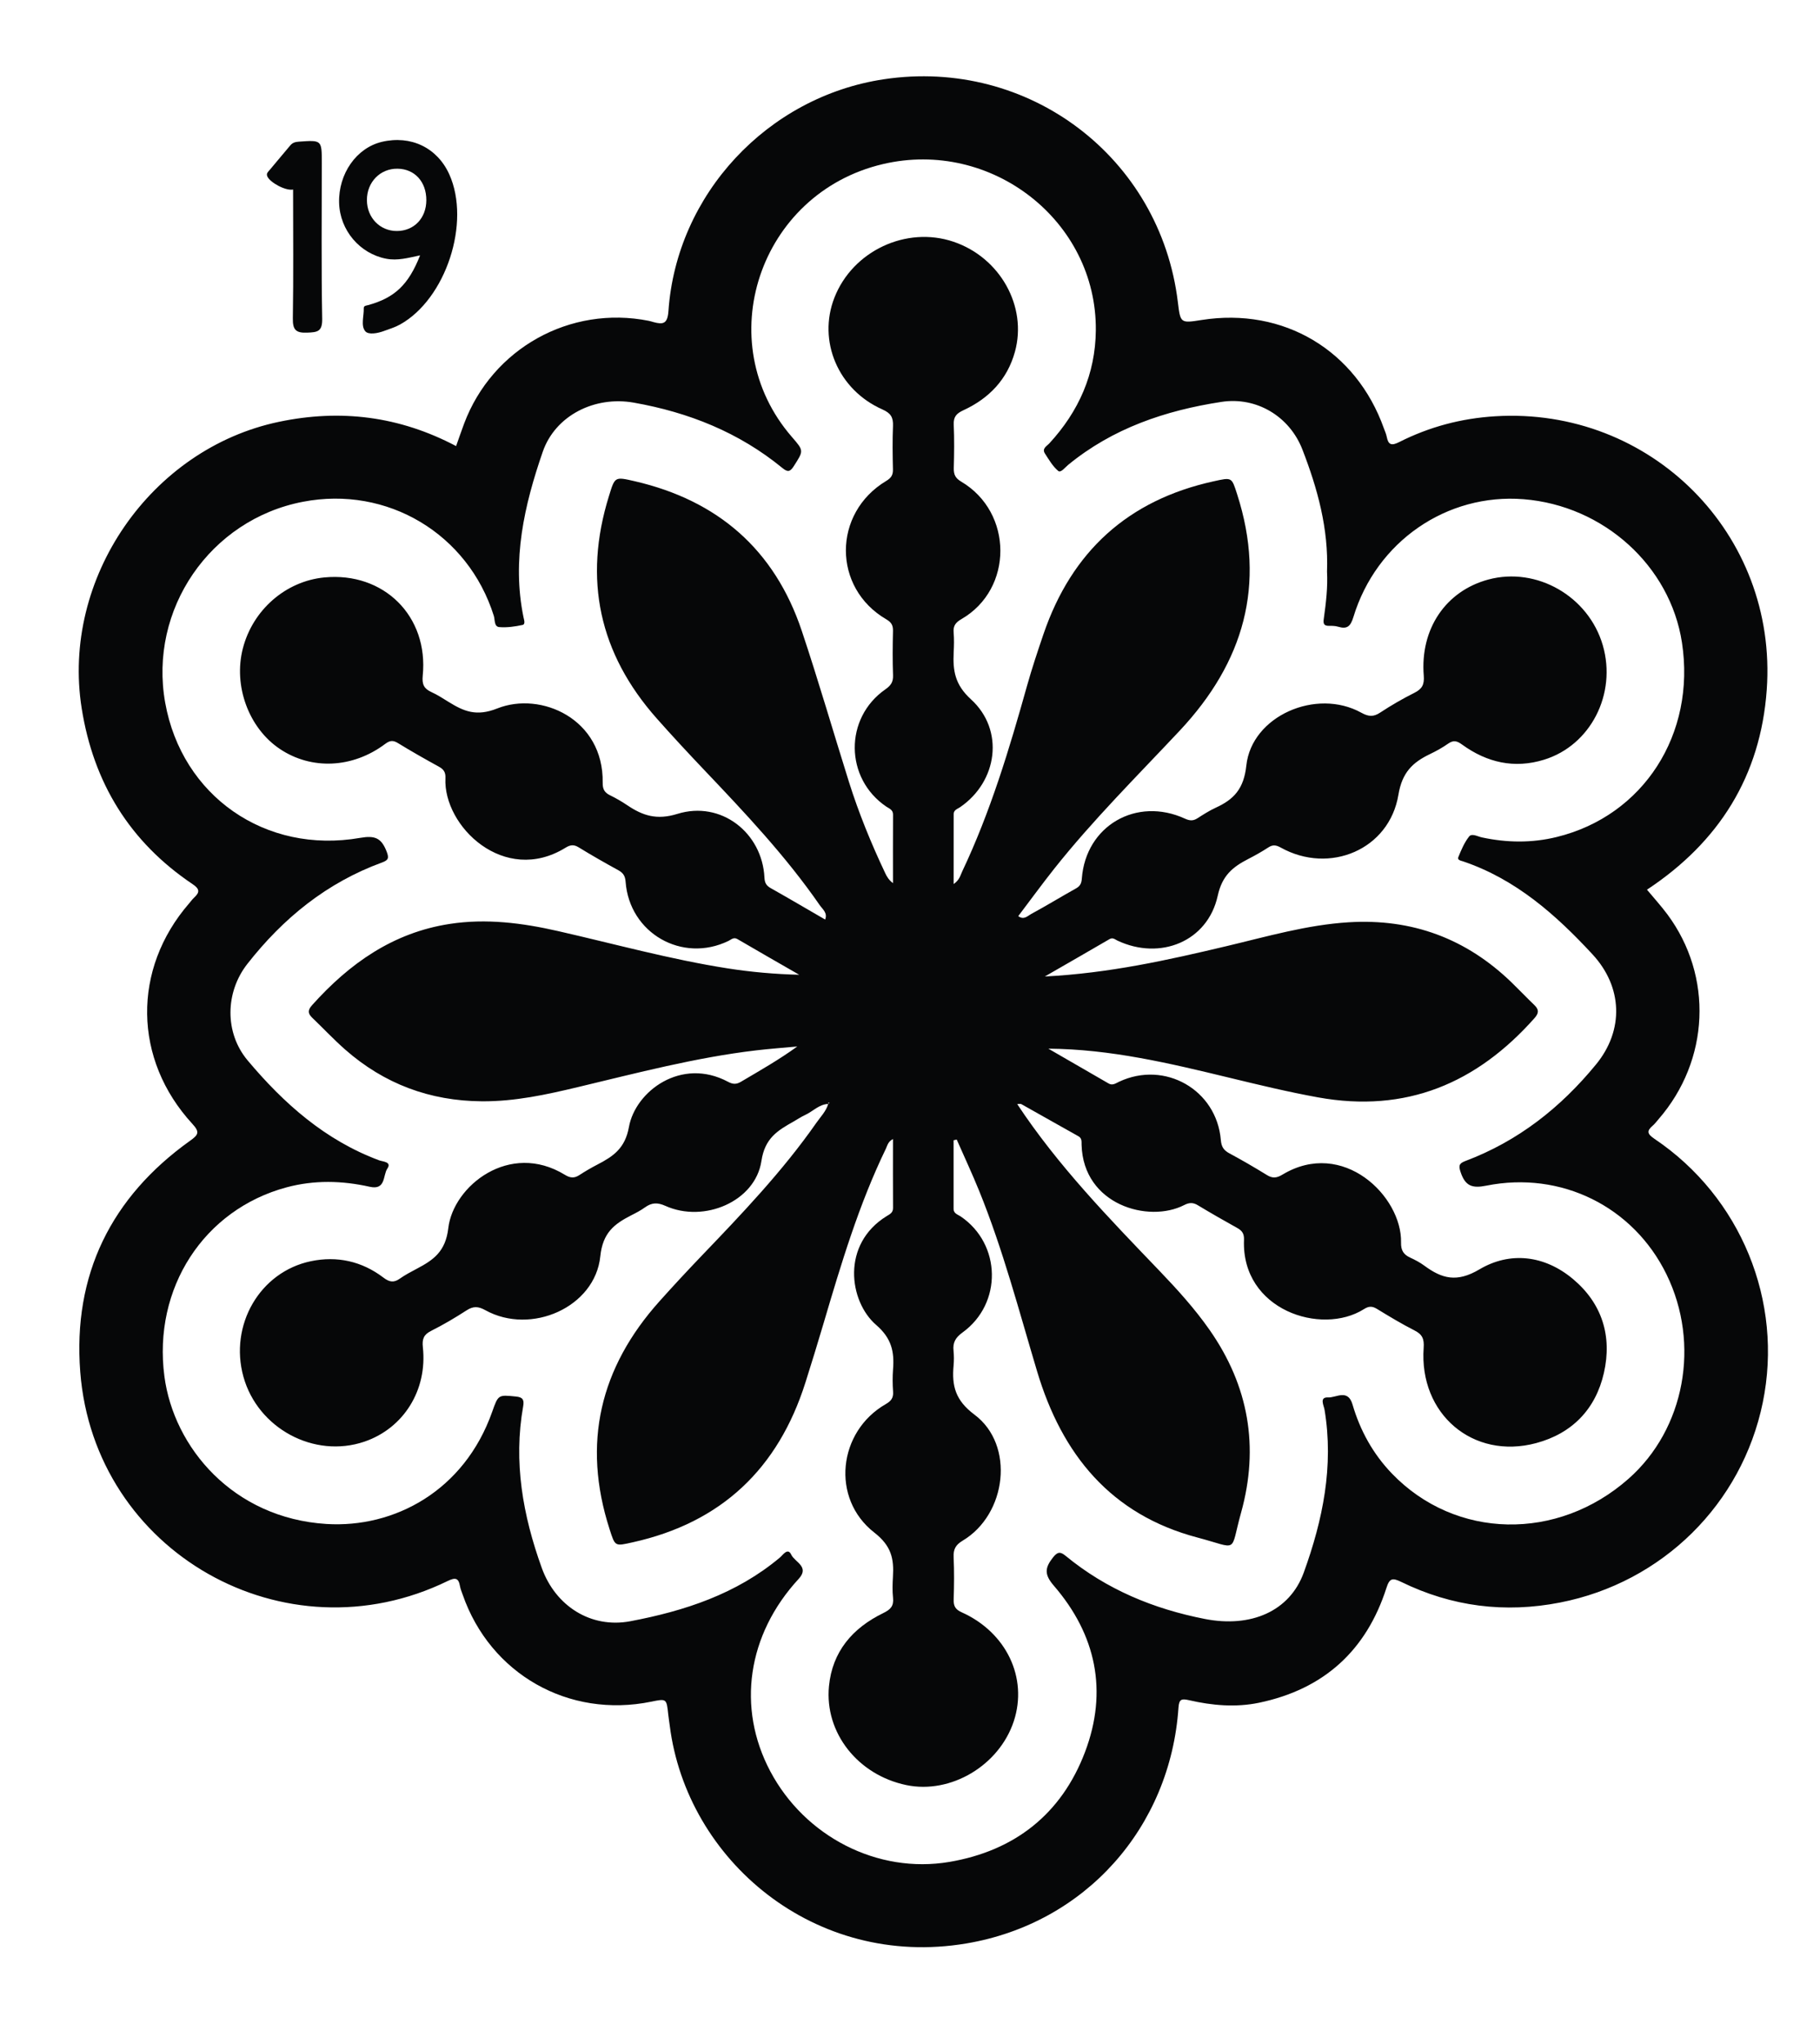
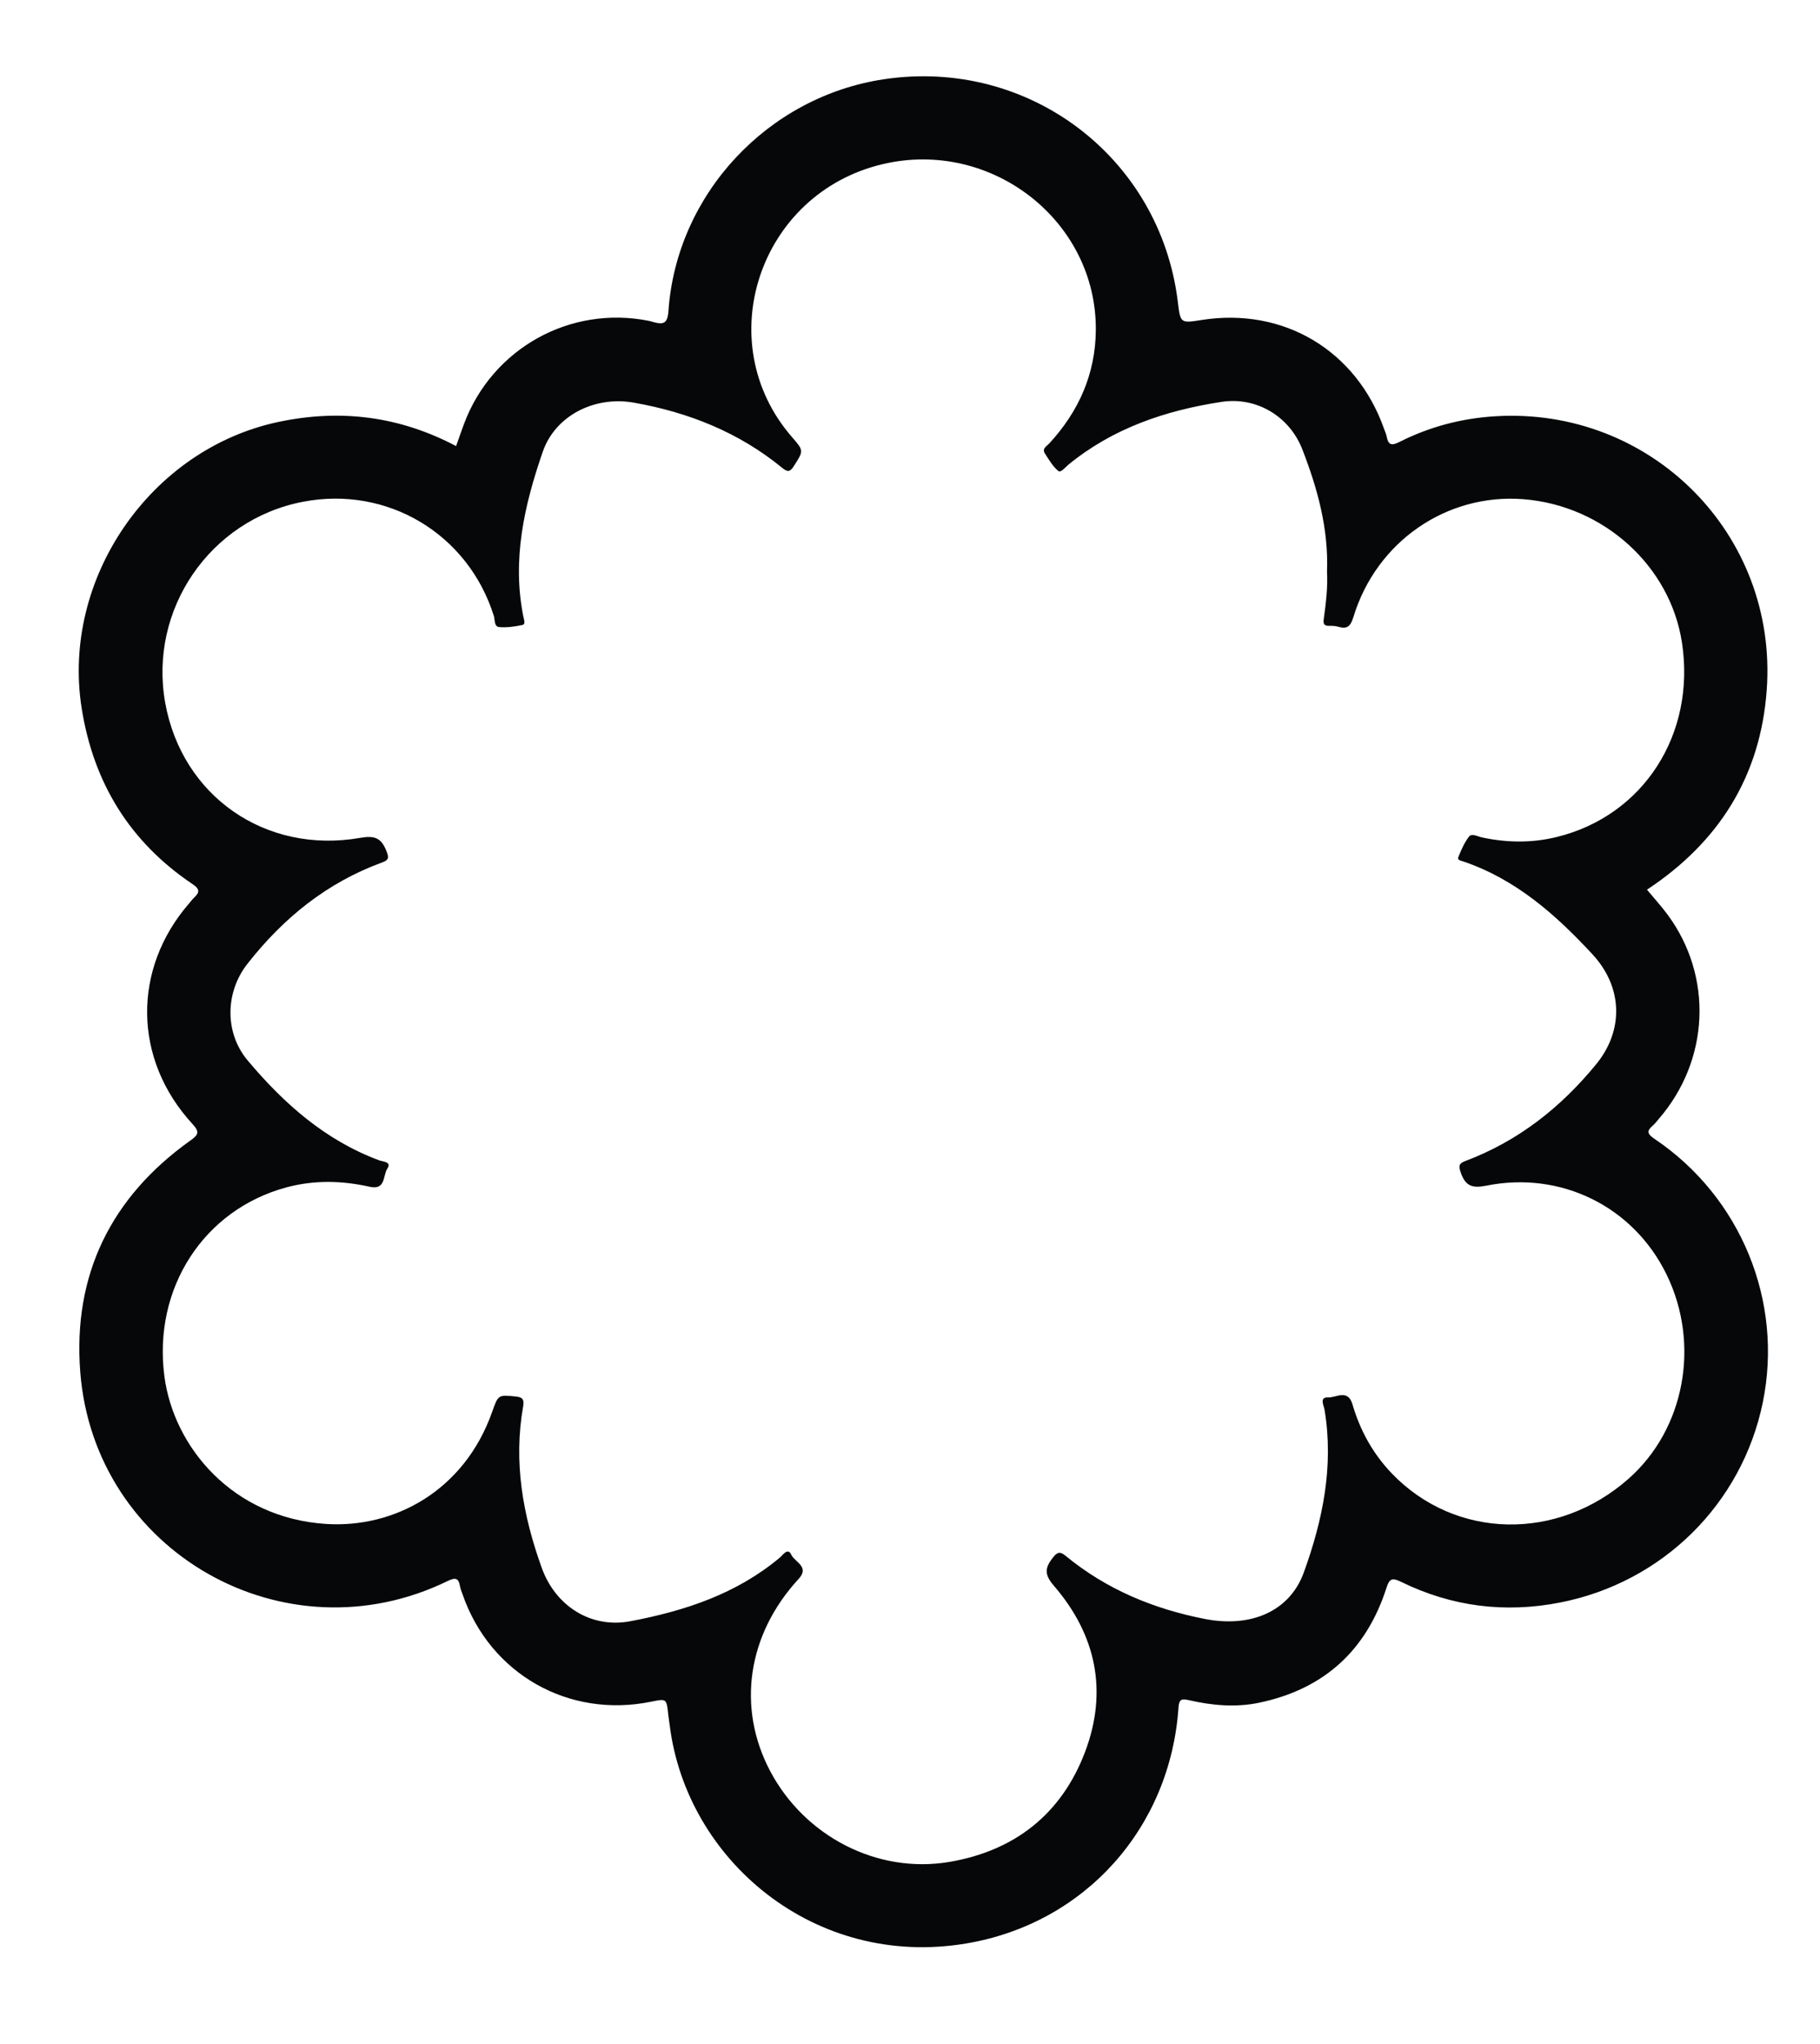
<svg xmlns="http://www.w3.org/2000/svg" version="1.1" id="Layer_1" x="0px" y="0px" viewBox="0 0 367 412" style="enable-background:new 0 0 367 412;" xml:space="preserve">
  <style type="text/css">
	.st0{fill:#060708;}
</style>
  <g>
    <path class="st0" d="M91.97,89.93c0.56-1.56,1.06-3.04,1.61-4.51c5.69-15.17,21.38-23.91,37.25-20.74   c0.33,0.07,0.64,0.17,0.96,0.26c1.95,0.53,2.82,0.33,3-2.23c1.63-23.55,20-43.21,43.43-46.73c29.19-4.39,55.75,15.73,59.29,44.91   c0.52,4.29,0.52,4.29,4.79,3.62c16.52-2.61,31.16,6.11,36.77,21.88c0.2,0.55,0.45,1.09,0.56,1.66c0.32,1.66,0.98,1.85,2.52,1.07   c6.07-3.07,12.51-4.78,19.34-5.2c31.37-1.93,57.01,23.74,54.77,55.14c-1.24,17.36-9.59,30.68-24.15,40.3   c1.37,1.65,2.82,3.24,4.11,4.97c9.27,12.48,8.53,29.43-1.77,41.29c-0.38,0.44-0.73,0.92-1.17,1.3c-1.29,1.1-1.1,1.69,0.34,2.67   c17.43,11.72,26.03,32.76,21.84,53.16c-4.2,20.46-20.25,36.29-40.88,40.32c-11.14,2.18-21.84,0.82-32.03-4.16   c-1.77-0.86-2.35-0.76-2.98,1.22c-4.07,12.65-12.65,20.42-25.68,23.14c-4.71,0.98-9.46,0.56-14.11-0.51   c-1.49-0.34-2.02-0.25-2.14,1.47c-1.63,24.13-18.75,43.53-42.79,47.57c-30.54,5.14-56.37-16.75-59.8-43.93   c-0.09-0.74-0.22-1.48-0.3-2.23c-0.34-3.22-0.34-3.22-3.45-2.58c-16.64,3.4-32.45-5.58-38.01-21.6c-0.19-0.55-0.43-1.09-0.53-1.66   c-0.29-1.68-0.91-1.84-2.49-1.07c-32.79,15.99-71.28-5.77-74.09-42.16c-1.51-19.53,6.18-35.21,22.18-46.62   c1.66-1.18,1.95-1.73,0.43-3.38c-11.95-12.99-12.16-31.2-0.64-44.47c0.33-0.38,0.62-0.79,0.98-1.13c1.16-1.07,1.18-1.74-0.3-2.73   c-12.66-8.5-19.98-20.42-22.36-35.44c-4.15-26.15,13.89-52.34,39.78-57.76C68.68,82.43,80.54,83.9,91.97,89.93z M267.59,115.25   c0.33-8.66-1.91-16.75-4.96-24.62c-2.6-6.71-9.27-10.69-16.32-9.61c-11.3,1.73-21.92,5.31-30.93,12.71   c-0.62,0.51-1.47,1.65-1.99,1.21c-1.1-0.92-1.88-2.27-2.68-3.51c-0.65-1.01,0.36-1.48,0.89-2.05c5.93-6.44,9.29-13.98,9.37-22.78   c0.21-22.08-21.06-38.65-42.93-33.52c-24.98,5.86-34.99,35.89-18.33,55.04c2.42,2.78,2.35,2.74,0.34,5.88   c-0.76,1.19-1.26,1.18-2.28,0.35c-8.76-7.18-18.88-11.22-29.98-13.18c-7.88-1.39-15.82,2.59-18.35,9.92   c-3.73,10.8-6.24,21.79-3.88,33.33c0.1,0.51,0.45,1.43-0.2,1.57c-1.53,0.33-3.14,0.56-4.68,0.43c-1.07-0.09-0.85-1.45-1.1-2.26   c-5.2-16.55-21.48-26.29-38.51-23c-18.72,3.61-31.12,21.7-27.76,40.5c3.36,18.8,20.18,30.59,39.33,27.25   c2.98-0.52,4.25,0.04,5.3,2.7c0.56,1.4,0.36,1.8-0.91,2.27c-11.12,4.06-19.92,11.21-27.15,20.44c-4.49,5.73-4.61,13.88,0.04,19.44   c7.3,8.7,15.65,16.11,26.53,20.16c0.76,0.28,2.6,0.28,1.65,1.68c-0.91,1.34-0.27,4.39-3.55,3.65c-5.58-1.25-11.2-1.38-16.78,0.12   c-16.68,4.49-26.95,20.34-24.62,38.09c1.88,14.33,13.84,28.59,32.67,29.77c13.61,0.85,27.78-6.61,33.43-22.62   c1.23-3.48,1.22-3.43,4.82-3.07c1.36,0.14,1.65,0.67,1.43,1.94c-2,11.24-0.07,22.03,3.75,32.62c2.76,7.65,9.87,12.24,17.85,10.74   c10.94-2.07,21.41-5.49,30.16-12.84c0.61-0.51,1.6-2.09,2.3-0.57c0.69,1.48,3.76,2.41,1.49,4.87   c-10.36,11.22-12.52,25.98-5.72,38.8c6.96,13.11,21.58,20.72,36.11,18.26c13.13-2.23,22.6-9.62,27.35-22.15   c4.65-12.27,2.24-23.66-6.28-33.53c-1.98-2.29-1.82-3.61-0.17-5.71c0.96-1.22,1.53-1.14,2.56-0.3   c8.21,6.75,17.68,10.68,28.06,12.71c9.31,1.82,17.11-1.56,19.94-9.35c3.84-10.59,6.08-21.46,4.19-32.83   c-0.14-0.87-1.11-2.57,0.72-2.48c1.62,0.08,3.98-1.79,4.92,1.42c1.54,5.27,4.15,9.99,7.98,13.96c12.8,13.26,33.37,13.68,47.71,0.99   c11.32-10.01,14.49-27.15,7.62-41.19c-6.67-13.63-21.22-20.9-36.34-17.87c-2.79,0.56-4.19,0.1-5.13-2.61   c-0.47-1.35-0.43-1.86,0.91-2.36c10.63-4,19.21-10.75,26.37-19.49c5.66-6.91,5.36-15.61-0.74-22.19   c-7.43-8.02-15.47-15.13-26.06-18.72c-0.45-0.15-1.23-0.26-0.99-0.85c0.59-1.45,1.22-2.96,2.18-4.17c0.55-0.7,1.7-0.01,2.58,0.18   c5.03,1.08,10.07,1.15,15.08-0.08c17.5-4.28,28.09-20.74,25.26-39.21c-2.37-15.46-15.79-27.6-31.93-28.89   c-15.5-1.23-29.7,8.53-34.33,23.78c-0.58,1.9-1.29,2.46-3.09,1.92c-0.55-0.16-1.16-0.18-1.73-0.17c-1.16,0.03-1.3-0.44-1.13-1.52   C267.39,121.5,267.76,118.35,267.59,115.25z" />
-     <path class="st0" d="M84.71,51.48c-2.42,0.51-4.54,1.12-6.83,0.68c-5.31-1.02-9.35-5.71-9.5-11.28c-0.15-5.86,3.5-11.06,8.61-12.28   c5.85-1.39,11.18,1.17,13.61,6.55c4.37,9.7-0.67,25.12-9.93,30.27c-1,0.56-2.13,0.9-3.22,1.3c-1.28,0.48-3.16,0.83-3.8,0.05   c-0.93-1.14-0.25-3.03-0.3-4.6c-0.02-0.55,0.44-0.54,0.85-0.65C79.58,60.05,82.38,57.41,84.71,51.48z M85.97,40.36   c0.01-3.72-2.36-6.31-5.81-6.35c-3.5-0.05-6.19,2.72-6.17,6.34c0.01,3.53,2.63,6.23,6.03,6.22C83.48,46.57,85.96,43.99,85.97,40.36   z" />
-     <path class="st0" d="M59.1,38.21c-1.49,0.31-4.64-1.4-5.19-2.64c-0.27-0.61,0.15-0.92,0.44-1.27c1.38-1.67,2.79-3.31,4.17-4.97   c0.46-0.56,1.01-0.72,1.73-0.77c4.64-0.33,4.64-0.35,4.64,4.26c0,10.49-0.11,20.98,0.08,31.47c0.04,2.58-0.98,2.69-3.01,2.77   c-2.3,0.1-2.95-0.56-2.91-2.89C59.19,55.59,59.1,47.02,59.1,38.21z" />
-     <path class="st0" d="M167.09,222.55c-1.9,0.03-3.14,1.5-4.72,2.22c-0.83,0.38-1.59,0.9-2.38,1.35c-3.18,1.79-5.76,3.33-6.45,7.93   c-1.22,8.14-11.55,12.57-19.37,9.05c-1.6-0.72-2.76-0.66-4.1,0.3c-0.87,0.63-1.84,1.13-2.81,1.62c-3.41,1.75-5.72,3.5-6.21,8.26   c-1.06,10.26-13.96,15.95-23.17,10.86c-1.44-0.8-2.44-0.85-3.8,0.03c-2.3,1.49-4.67,2.89-7.12,4.12c-1.52,0.76-1.87,1.64-1.69,3.32   c0.94,8.65-3.9,16.34-11.8,19.03c-10.13,3.44-21.5-2.68-24.39-13.11c-2.87-10.38,3.29-21.11,13.6-23.27   c5.27-1.1,10.28-0.01,14.63,3.3c1.18,0.9,2.08,1.09,3.3,0.22c1.08-0.76,2.27-1.39,3.45-2.01c3.35-1.77,5.79-3.45,6.34-8.19   c0.98-8.44,12.32-17.59,23.51-10.74c1.09,0.67,1.91,0.72,2.94,0.04c1.18-0.77,2.41-1.48,3.66-2.13c3.16-1.64,5.54-3.25,6.31-7.54   c1.3-7.22,10.58-14.18,20.03-9.1c0.92,0.49,1.63,0.52,2.53-0.01c3.79-2.24,7.63-4.41,11.39-7.13c-2.79,0.26-5.58,0.46-8.36,0.79   c-12.15,1.44-23.95,4.55-35.81,7.38c-6.39,1.53-12.79,2.93-19.43,2.88c-10.49-0.07-19.7-3.51-27.57-10.43   c-2.31-2.03-4.42-4.29-6.65-6.42c-0.9-0.86-0.9-1.55-0.03-2.52c7.53-8.41,16.34-14.64,27.77-16.39c7.35-1.13,14.6-0.2,21.77,1.43   c11.4,2.59,22.68,5.72,34.24,7.53c4.73,0.74,9.52,1.17,14.46,1.29c-4.15-2.39-8.31-4.76-12.44-7.18c-0.78-0.46-1.24,0.07-1.81,0.35   c-9.33,4.55-20-1.54-20.76-11.93c-0.09-1.17-0.49-1.77-1.46-2.31c-2.7-1.48-5.37-3-7.99-4.61c-1-0.62-1.71-0.52-2.68,0.08   c-12.35,7.6-24.66-4.35-24.2-14.02c0.06-1.21-0.35-1.8-1.34-2.34c-2.77-1.52-5.52-3.08-8.21-4.73c-1.01-0.62-1.63-0.57-2.61,0.16   c-6.56,4.92-14.85,5.27-21.21,1.02c-6.29-4.2-9.43-12.72-7.48-20.28c2-7.77,8.65-13.56,16.43-14.31c12-1.15,21.06,7.82,19.84,19.83   c-0.17,1.73,0.26,2.6,1.75,3.28c1.21,0.55,2.33,1.28,3.46,1.98c3.08,1.91,5.61,3,9.83,1.32c8.8-3.5,21.47,2.11,21.25,14.98   c-0.02,1.3,0.37,1.98,1.47,2.52c1.19,0.58,2.35,1.25,3.45,1.99c3.12,2.11,5.95,3.07,10.14,1.77c8.77-2.73,17.11,3.76,17.56,12.84   c0.05,1.07,0.38,1.63,1.27,2.13c3.67,2.07,7.29,4.2,10.97,6.33c0.53-1.36-0.53-2.08-1.1-2.91c-6.85-9.9-15.09-18.62-23.36-27.32   c-3.21-3.38-6.39-6.8-9.48-10.29c-11.64-13.12-14.87-28.07-9.66-44.85c1.22-3.94,1.13-3.93,5.23-2.99   c16.75,3.88,28.17,13.79,33.65,30.14c3.38,10.1,6.34,20.35,9.53,30.51c1.98,6.28,4.47,12.37,7.29,18.33   c0.34,0.72,0.74,1.42,1.58,2.04c0-4.6-0.02-9.21,0.01-13.81c0.01-0.98-0.75-1.21-1.35-1.61c-8.4-5.68-8.52-17.86-0.19-23.65   c1.07-0.75,1.59-1.46,1.54-2.8c-0.11-3-0.08-6-0.01-9c0.02-1.13-0.34-1.72-1.36-2.32c-10.85-6.32-10.85-21.39-0.01-27.89   c0.99-0.59,1.39-1.19,1.36-2.33c-0.07-2.91-0.11-5.83,0.01-8.75c0.07-1.71-0.42-2.57-2.1-3.32C169,78.61,164.84,68.74,168.26,60   c3.69-9.42,14.49-14.48,24-11.27c9.39,3.17,14.93,13.02,12.4,22.19c-1.54,5.58-5.23,9.4-10.38,11.78   c-1.43,0.66-2.03,1.33-1.96,2.92c0.13,2.91,0.09,5.83,0.01,8.75c-0.03,1.29,0.31,2.03,1.52,2.74c10.48,6.22,10.5,21.64,0.04,27.69   c-1.18,0.68-1.71,1.35-1.59,2.7c0.11,1.32,0.08,2.67,0.01,4c-0.18,3.66,0.22,6.51,3.48,9.48c6.82,6.2,5.38,16.57-2.19,21.75   c-0.53,0.36-1.29,0.55-1.29,1.38c-0.01,4.6-0.01,9.2-0.01,14.11c1.18-0.8,1.35-1.74,1.72-2.52c5.69-12,9.5-24.66,13.07-37.41   c0.99-3.52,2.15-7,3.33-10.46c5.69-16.64,17.02-26.99,34.27-30.79c3.76-0.83,3.66-0.88,4.79,2.64c5.86,18.24,1.3,33.86-11.57,47.6   c-8.6,9.17-17.54,18.04-25.37,27.91c-2.46,3.11-4.8,6.32-7.21,9.5c1.13,0.85,1.89-0.04,2.57-0.41c3.07-1.66,6.05-3.49,9.1-5.19   c0.83-0.47,1.08-1.03,1.15-1.97c0.79-10.64,11.01-16.58,20.82-12.07c0.97,0.44,1.65,0.46,2.5-0.09c1.19-0.76,2.39-1.53,3.67-2.12   c3.69-1.68,5.68-3.83,6.18-8.5c1.07-10,14.1-15.68,23.18-10.66c1.45,0.8,2.44,0.89,3.81-0.02c2.22-1.46,4.53-2.8,6.91-3.99   c1.54-0.78,2.02-1.64,1.88-3.45c-0.76-9.44,4.45-17.07,13-19.38c9.77-2.64,20.25,3.38,23.11,13.27c2.83,9.8-2.46,20.16-11.86,23.05   c-6,1.85-11.51,0.57-16.5-3.04c-1.04-0.76-1.74-0.96-2.82-0.21c-1.15,0.81-2.4,1.5-3.67,2.11c-3.5,1.68-5.62,3.69-6.37,8.2   c-1.83,11.06-13.88,16.13-23.73,10.65c-0.93-0.51-1.58-0.62-2.48-0.04c-1.32,0.86-2.7,1.64-4.11,2.36c-3.1,1.6-5.23,3.32-6.12,7.41   c-2.03,9.21-11.6,13.09-20.23,9.02c-0.5-0.24-0.91-0.68-1.59-0.29c-4.14,2.41-8.3,4.8-13.04,7.53c12.95-0.66,24.8-3.31,36.64-6.12   c8.15-1.93,16.2-4.29,24.64-4.81c12.77-0.78,23.7,3.27,32.87,12.16c1.55,1.51,3.05,3.08,4.61,4.58c0.92,0.89,0.83,1.62,0.01,2.55   c-11.69,13.19-25.95,19.22-43.68,16.01c-12.09-2.19-23.86-5.78-35.96-7.95c-6.05-1.09-12.13-1.82-18.42-1.87   c4.06,2.34,8.11,4.69,12.17,7.03c0.78,0.45,1.41-0.04,2.09-0.36c9.22-4.34,19.67,1.61,20.52,11.74c0.11,1.35,0.57,2.08,1.72,2.69   c2.56,1.38,5.08,2.84,7.56,4.37c1.14,0.71,1.98,0.63,3.15-0.08c12.21-7.34,24.12,4.4,23.91,13.68c-0.04,1.6,0.51,2.44,1.85,3.06   c0.98,0.45,1.95,0.96,2.82,1.6c3.56,2.63,6.56,3.48,11.13,0.77c6.18-3.67,13.14-2.86,18.87,1.94c5.87,4.92,7.92,11.51,6.24,18.91   c-1.66,7.34-6.43,12.23-13.67,14.17c-12.75,3.41-23.63-5.88-22.68-19.21c0.13-1.77-0.26-2.7-1.82-3.49   c-2.59-1.32-5.09-2.82-7.57-4.34c-0.99-0.61-1.68-0.59-2.67,0.04c-8.55,5.4-24.71,0.19-24.17-13.97c0.05-1.2-0.34-1.82-1.31-2.37   c-2.69-1.5-5.36-3.02-7.99-4.61c-0.97-0.59-1.75-0.56-2.76-0.04c-7.18,3.69-20.35-0.02-20.69-12.15c-0.02-0.65,0.11-1.31-0.65-1.73   c-3.84-2.14-7.66-4.32-11.5-6.47c-0.19-0.1-0.48-0.01-0.83-0.01c8.21,12.42,18.46,22.96,28.63,33.56   c3.63,3.79,7.16,7.67,10.17,11.98c7.88,11.28,10.03,23.58,6.34,36.84c-2.31,8.29-0.3,7.25-8.78,5.01   c-17.46-4.61-27.33-16.72-32.35-33.51c-3.65-12.19-6.87-24.53-11.67-36.35c-1.42-3.5-3.02-6.92-4.54-10.38   c-0.21,0.05-0.42,0.1-0.63,0.15c0,4.61,0,9.22,0,13.83c0,0.94,0.84,1.13,1.44,1.53c8.2,5.57,8.43,17.56,0.36,23.39   c-1.4,1.01-1.99,2.03-1.81,3.67c0.1,0.99,0.1,2,0.01,3c-0.37,4.07,0.33,6.99,4.22,9.9c8.16,6.09,6.52,20.07-2.38,25.39   c-1.43,0.85-1.91,1.75-1.83,3.34c0.13,2.83,0.1,5.67,0.01,8.5c-0.04,1.32,0.3,2.02,1.62,2.61c9.03,4.06,13.36,13.22,10.51,21.93   c-2.94,8.95-12.72,14.77-21.68,12.9c-9.75-2.03-16.5-10.52-15.6-19.92c0.67-7.01,4.78-11.75,10.92-14.74   c1.52-0.74,2.17-1.43,2-3.09c-0.15-1.4-0.1-2.83-0.02-4.24c0.22-3.6-0.28-6.21-3.75-8.91c-8.83-6.87-7.32-20.38,2.3-25.9   c1.08-0.62,1.57-1.25,1.48-2.5c-0.11-1.49-0.12-3-0.01-4.5c0.28-3.55-0.27-6.26-3.41-8.97c-5.48-4.74-7.08-16.27,2.14-21.94   c0.64-0.39,1.28-0.68,1.27-1.63c-0.03-4.55-0.01-9.1-0.01-13.9c-1.01,0.52-1.13,1.31-1.42,1.92c-5.47,11.29-9.04,23.26-12.58,35.24   c-1.18,3.99-2.4,7.97-3.66,11.94c-5.49,17.32-16.91,28.22-34.79,32.19c-3.67,0.81-3.56,0.91-4.72-2.7   c-5.55-17.27-1.91-32.5,10.09-45.89c2.72-3.04,5.5-6.03,8.32-8.98c8.25-8.6,16.48-17.21,23.33-27.02c0.85-1.21,1.93-2.29,2.36-3.76   c0.09-0.08,0.19-0.17,0.28-0.25c-0.1-0.01-0.2-0.01-0.3-0.02C167.03,222.34,167.06,222.45,167.09,222.55z" />
  </g>
</svg>